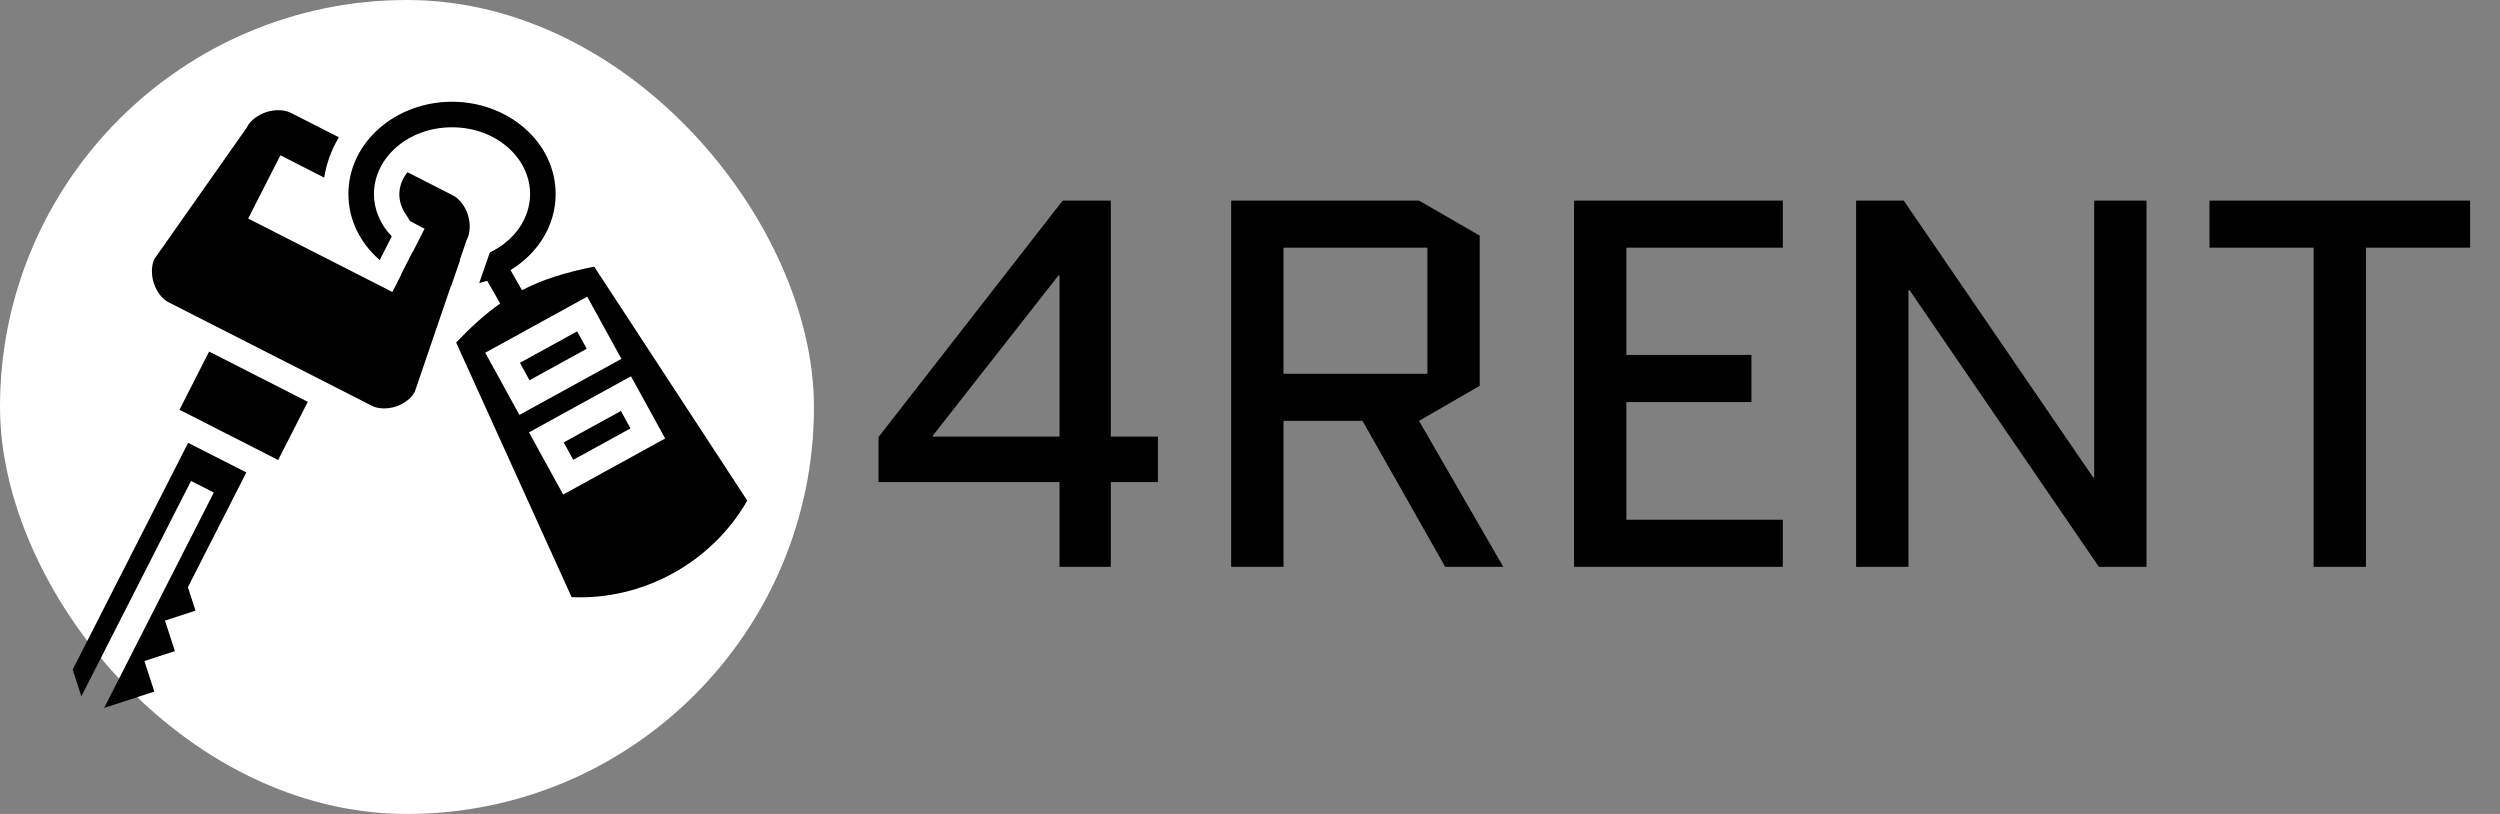
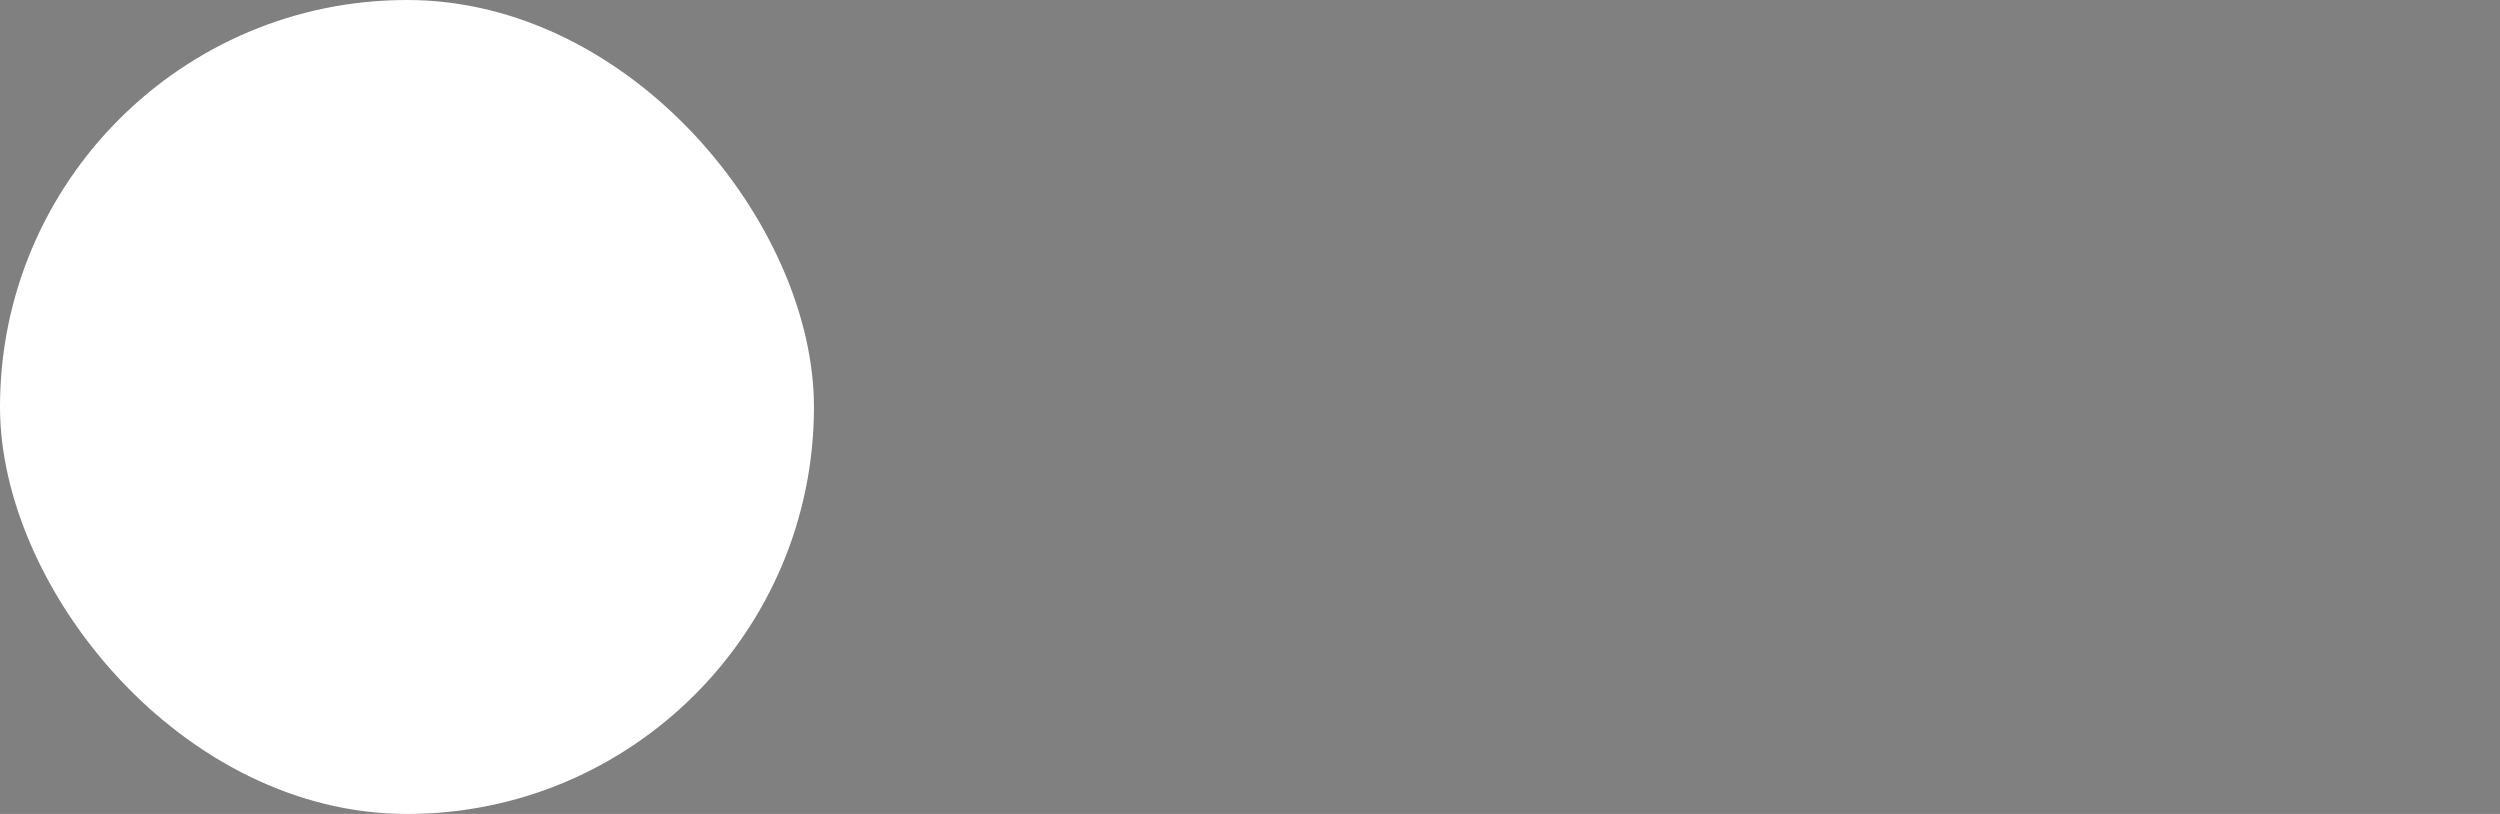
<svg xmlns="http://www.w3.org/2000/svg" width="172" height="56" viewBox="0 0 172 56" fill="none">
  <rect x="0" y="0" width="172" height="56" fill="#808080" stroke="none" />
  <rect width="56" height="56" rx="28" fill="white" />
-   <path d="M31.099 7C27.232 7 23.97 9.784 23.97 13.348C23.97 15.148 24.803 16.748 26.125 17.892L26.953 16.264C26.183 15.463 25.728 14.441 25.728 13.348C25.728 10.87 28.063 8.758 31.099 8.758C34.135 8.758 36.47 10.87 36.47 13.348C36.47 15.047 35.371 16.575 33.701 17.367L32.97 19.472C33.155 19.427 33.338 19.375 33.519 19.317L34.413 20.881C33.404 21.59 32.428 22.47 31.382 23.564L39.327 41.083C44.235 41.309 48.971 38.706 51.412 34.441L40.882 18.344C38.912 18.737 37.328 19.228 35.913 19.965L35.123 18.583C36.984 17.449 38.228 15.547 38.228 13.348C38.228 9.785 34.967 7 31.099 7ZM19.12 7.581C18.86 7.584 18.587 7.627 18.324 7.712C17.721 7.908 17.212 8.311 16.99 8.747L16.962 8.802L10.624 17.816C10.415 18.25 10.391 18.885 10.579 19.473C10.771 20.074 11.169 20.577 11.575 20.784L25.607 27.928C26.004 28.131 26.641 28.163 27.233 27.97C27.813 27.78 28.306 27.395 28.541 26.945L31.018 19.693C31.023 19.693 31.028 19.694 31.033 19.694L31.651 17.913C31.642 17.914 31.633 17.914 31.625 17.915L32.104 16.512L32.132 16.457C32.354 16.022 32.38 15.371 32.186 14.769C31.992 14.167 31.59 13.66 31.167 13.445L28.035 11.85C27.396 12.648 27.2 13.79 28.001 14.864L28.207 15.209L29.212 15.737L28.405 17.32L28.391 17.313L27.598 18.873C27.603 18.875 27.607 18.877 27.611 18.879L26.996 20.088L17.075 15.036L19.291 10.685L22.304 12.219C22.456 11.261 22.784 10.339 23.313 9.445L20.013 7.765C19.767 7.64 19.454 7.577 19.12 7.581ZM40.402 20.411L42.754 24.69L35.736 28.547L33.384 24.268L40.402 20.411ZM39.708 22.798L35.772 24.961L36.43 26.16L40.367 23.996L39.708 22.798ZM14.387 24.188L12.349 28.191L19.137 31.648L21.176 27.645L14.387 24.188ZM43.412 25.888L45.764 30.167L38.746 34.024L36.395 29.745L43.412 25.888ZM42.718 28.275L38.781 30.439L39.44 31.637L43.377 29.474L42.718 28.275ZM12.944 30.467L5 46.068L5.598 47.907L13.143 33.089L14.71 33.886L7.164 48.704L10.616 47.582L9.934 45.477L12.033 44.796L11.35 42.696L13.451 42.012L12.927 40.401L16.947 32.505L12.944 30.467Z" fill="black" />
-   <path d="M76.424 33.168V39H72.896V33.168H60.44V30.072L73.112 13.8H76.424V30.036H79.664V33.168H76.424ZM64.184 30.036H72.896V18.948H72.824L64.184 29.964V30.036ZM93.741 28.956H88.305V39H84.705V13.8H97.629L101.805 16.212V26.544L97.629 28.956L103.425 39H99.429L93.741 28.956ZM88.305 17.04V25.716H98.205V17.04H88.305ZM111.895 27.66V35.76H122.659V39H108.295V13.8H122.659V17.04H111.895V24.42H120.499V27.66H111.895ZM131.301 19.956V39H127.701V13.8H130.977L144.009 32.844H144.081V13.8H147.681V39H144.405L131.373 19.956H131.301ZM162.778 17.04V39H159.178V17.04H152.014V13.8H169.942V17.04H162.778Z" fill="black" />
</svg>